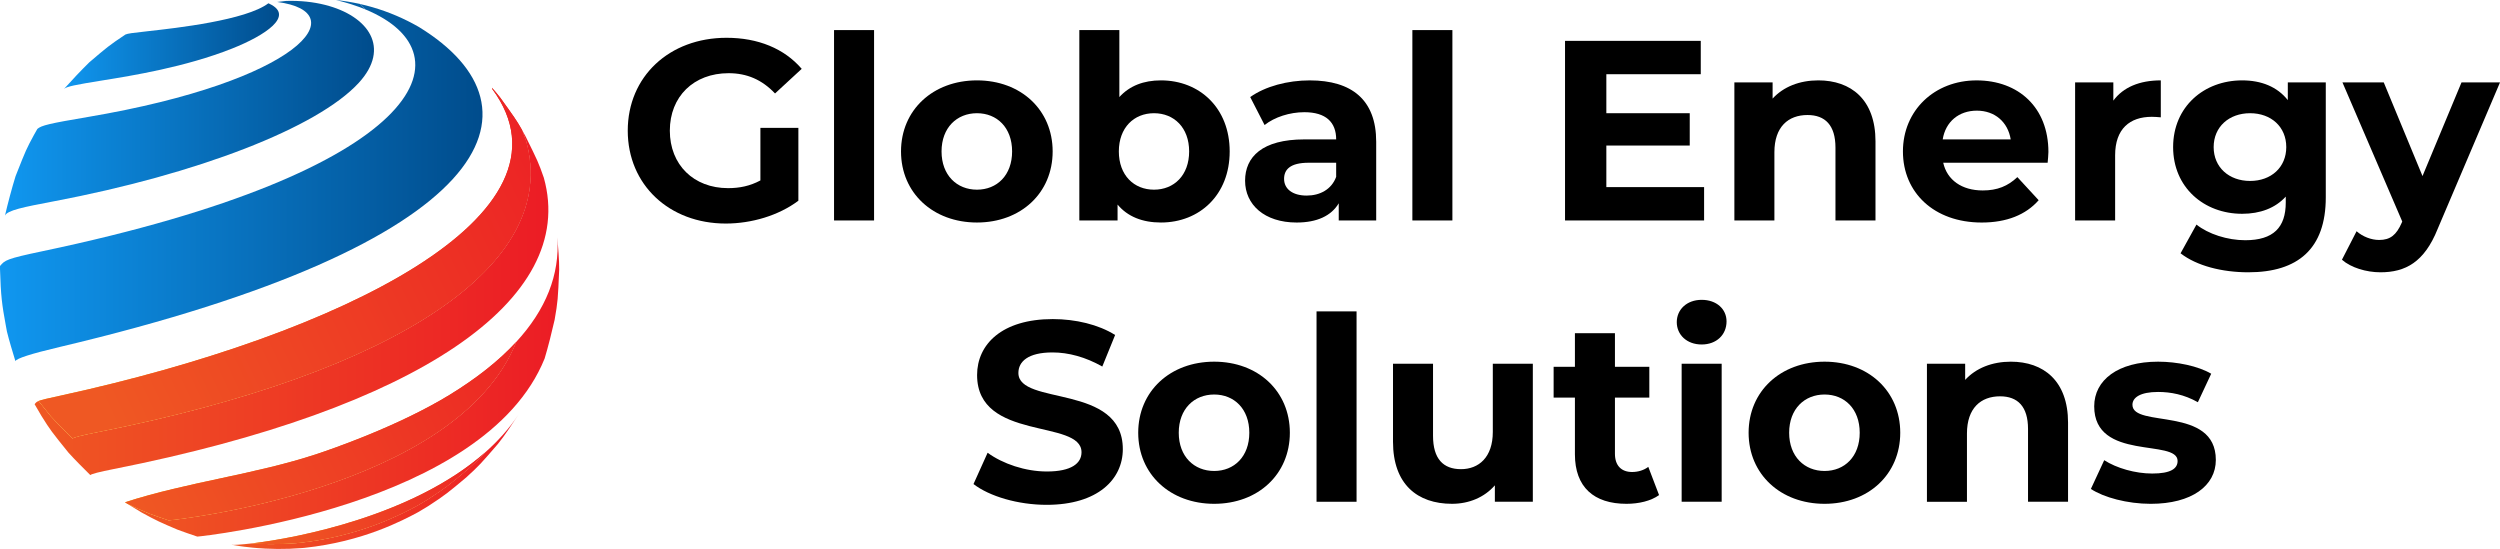
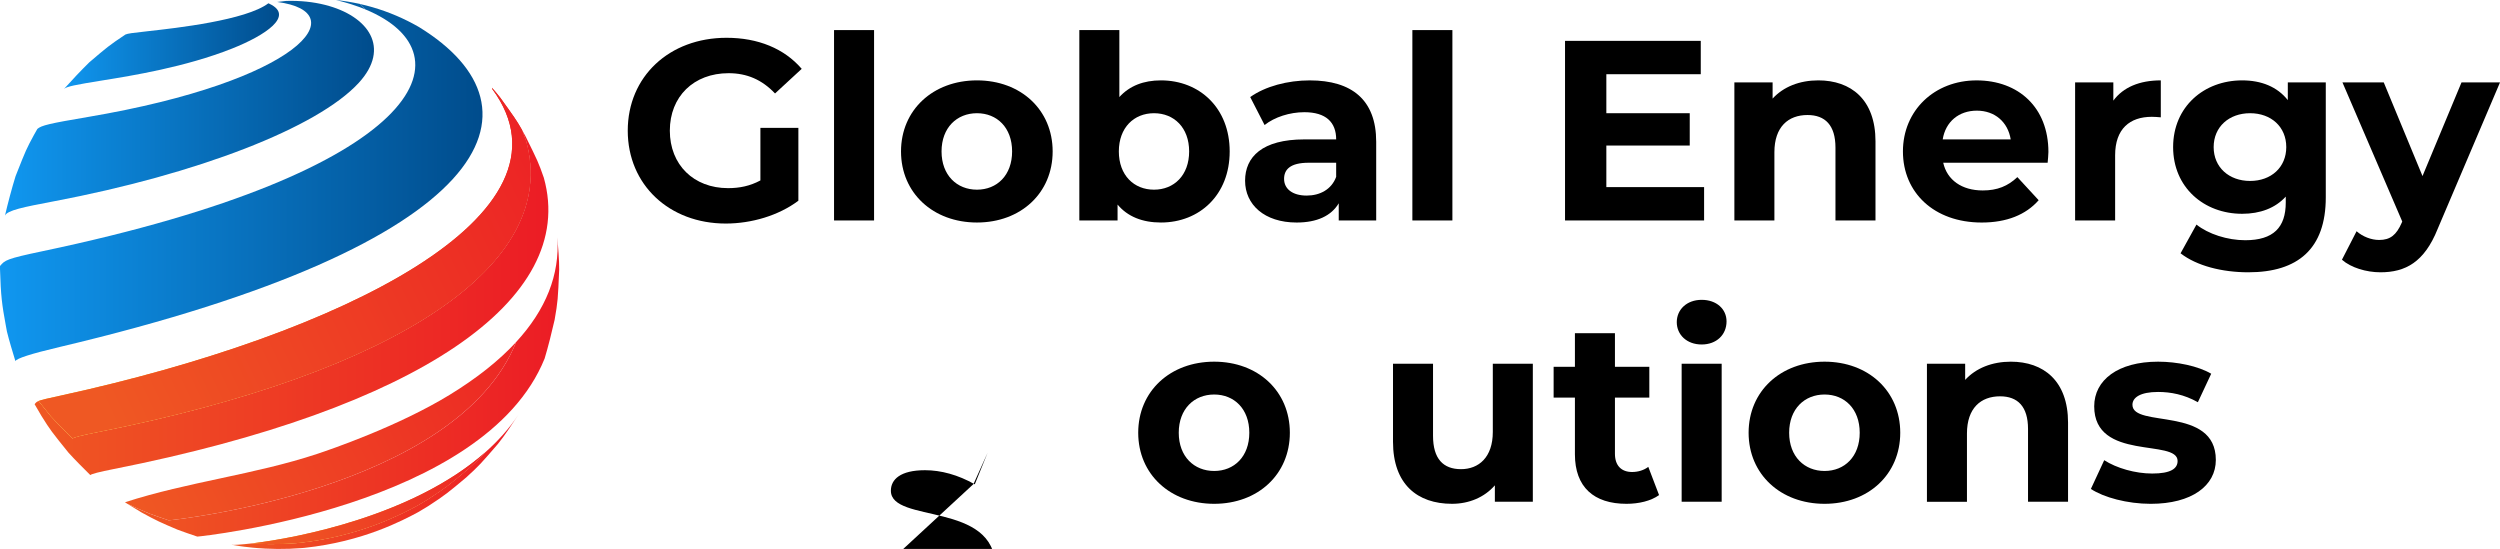
<svg xmlns="http://www.w3.org/2000/svg" xmlns:xlink="http://www.w3.org/1999/xlink" id="Layer_2" data-name="Layer 2" viewBox="0 0 3665.34 804.84">
  <defs>
    <style>      .cls-1 {        fill: url(#linear-gradient-13);      }      .cls-2 {        fill: url(#linear-gradient-2);      }      .cls-3 {        fill: url(#linear-gradient-10);      }      .cls-4 {        fill: url(#linear-gradient-12);      }      .cls-5 {        fill: url(#linear-gradient-4);      }      .cls-6 {        fill: url(#linear-gradient-3);      }      .cls-7 {        fill: url(#linear-gradient-5);      }      .cls-8 {        fill: url(#linear-gradient-8);      }      .cls-9 {        fill: url(#linear-gradient-7);      }      .cls-10 {        fill: url(#linear-gradient-9);      }      .cls-11 {        fill: url(#linear-gradient-11);      }      .cls-12 {        fill: url(#linear-gradient-6);      }      .cls-13 {        fill: url(#linear-gradient);      }    </style>
    <linearGradient id="linear-gradient" x1="93.81" y1="67.63" x2="409.08" y2="67.63" gradientUnits="userSpaceOnUse">
      <stop offset="0" stop-color="#1097f0" />
      <stop offset="1" stop-color="#004c8c" />
    </linearGradient>
    <linearGradient id="linear-gradient-2" x1="7.27" y1="158.7" x2="548.32" y2="158.7" xlink:href="#linear-gradient" />
    <linearGradient id="linear-gradient-3" x1=".06" y1="6.87" x2="707.42" y2="6.87" xlink:href="#linear-gradient" />
    <linearGradient id="linear-gradient-4" x1="0" y1="267.68" x2="707.44" y2="267.68" xlink:href="#linear-gradient" />
    <linearGradient id="linear-gradient-5" x1="50.76" y1="443.37" x2="803.99" y2="443.37" gradientUnits="userSpaceOnUse">
      <stop offset="0" stop-color="#ef5823" />
      <stop offset="1" stop-color="#ec1c25" />
    </linearGradient>
    <linearGradient id="linear-gradient-6" x1="50.76" y1="385.76" x2="803.99" y2="385.76" gradientUnits="userSpaceOnUse">
      <stop offset="0" stop-color="#fdbb09" />
      <stop offset="1" stop-color="#e33226" />
    </linearGradient>
    <linearGradient id="linear-gradient-7" x1="133.63" y1="552.83" x2="892.56" y2="197.63" xlink:href="#linear-gradient-5" />
    <linearGradient id="linear-gradient-8" x1="183.23" y1="567.48" x2="819.84" y2="567.48" xlink:href="#linear-gradient-5" />
    <linearGradient id="linear-gradient-9" x1="183.23" y1="632.21" x2="819.84" y2="632.21" xlink:href="#linear-gradient-6" />
    <linearGradient id="linear-gradient-10" x1="213.9" y1="785.79" x2="877.72" y2="457.76" xlink:href="#linear-gradient-5" />
    <linearGradient id="linear-gradient-11" x1="339.59" y1="706.19" x2="760.38" y2="706.19" xlink:href="#linear-gradient-5" />
    <linearGradient id="linear-gradient-12" x1="339.59" y1="730.66" x2="760.38" y2="730.66" xlink:href="#linear-gradient-6" />
    <linearGradient id="linear-gradient-13" x1="410.97" y1="798.75" x2="758.41" y2="668.71" xlink:href="#linear-gradient-5" />
  </defs>
  <g id="Layer_1-2" data-name="Layer 1">
    <g>
      <path class="cls-13" d="M340.01,71.29c-68.31,27.09-146.83,39.71-189.02,46.5-40.31,6.48-53.46,9.07-57.18,12.65,10.74-12.08,25.56-27.75,37.11-39.05.42-.36.82-.7,1.23-1.05,23.97-20.49,28.09-23.94,50.92-39.18l.92-.59c4.13-1.54,7.71-2.06,34.81-5.07,38.8-4.31,141.86-15.76,174.7-40.69.51.23.99.46,1.48.68,37.35,17.62-5.95,46.36-54.97,65.8Z" />
      <path class="cls-2" d="M525.84,121.63c-60.2,65.44-235.86,133.6-447.5,173.63-44.41,8.41-67.74,13.15-71.07,20.89,4.05-17.48,10.18-40.63,15.52-57.75.51-1.3,1-2.54,1.48-3.75,13.64-34.53,14.56-36.61,25.52-56.81l4.96-8.79c5.86-5.18,17.56-7.96,73.66-17.46C440.38,118.78,521.4,17.77,406.39,2.88c4.39-.58,8.76-1.1,13.11-1.52,20.6-.61,39.94,1.49,57.05,5.8,63.81,16.08,96.72,62.92,49.3,114.47Z" />
      <path class="cls-6" d="M535.54,13.74c-12.85-5.31-27.23-9.91-42.99-13.74,12.08,1.31,23.92,3.29,35.51,5.91,2.7,2.54,5.2,5.15,7.48,7.82Z" />
      <path class="cls-5" d="M87.34,508.75q-62.18,14.69-64.77,20.69c-3.93-12.96-9.21-30.26-12.42-43.41-.62-3.36-1.2-6.48-1.74-9.45-5.53-30.16-7.19-42.12-8.41-82.35l.03-4.23c7.16-8.49,8.86-10.5,62.36-21.72C620.7,251.12,694.2,79.22,535.54,13.74c-2.27-2.67-4.77-5.28-7.48-7.82,24.45,5.52,47.75,13.87,69.59,24.78,4.89,2.44,9.7,5,14.44,7.69l2.3,1.31c194.8,119.89,112.96,317.81-527.05,469.05Z" />
      <path class="cls-7" d="M797.37,260.73c-7.96-22.66-8.68-24.11-27.02-61.21-1.97-3.57-3.64-6.59-5.18-9.31,1.85,4.7,3.63,9.74,6.14,16.88,50.05,179.33-185.83,338.97-630.99,427.02q-30.9,6.11-33.98,8.77c-9.75-9.63-22.67-22.57-31.87-32.73-7.95-9.85-13.52-16.75-17.85-22.27-3.25,1.32-4.21,2.59-5.87,4.79l10.05,17.2c13.19,21.06,14.69,22.92,39.72,53.93,9.2,10.16,22.12,23.1,31.87,32.73q3.07-2.66,33.98-8.77c445.15-88.05,681.04-247.69,630.99-427.02Z" />
      <path class="cls-12" d="M106.35,642.88q3.07-2.66,33.98-8.77c445.15-88.06,681.04-247.69,630.99-427.02-2.51-7.14-4.29-12.17-6.14-16.88-7.72-13.65-11.93-19.51-31.43-46.61-3.59-4.69-7.92-9.81-12.45-14.96.17.67.34,1.33.49,1.99,135.88,184.02-223.86,360.16-631.79,449.14-20.33,4.44-28.96,6.32-33.37,8.1,4.33,5.52,9.91,12.42,17.85,22.27,9.2,10.16,22.12,23.1,31.87,32.73Z" />
      <path class="cls-9" d="M106.35,642.88q3.07-2.66,33.98-8.77c445.15-88.06,681.04-247.69,630.99-427.02-2.51-7.14-4.29-12.17-6.14-16.88-7.72-13.65-11.93-19.51-31.43-46.61-3.59-4.69-7.92-9.81-12.45-14.96.17.67.34,1.33.49,1.99,135.88,184.02-223.86,360.16-631.79,449.14-20.33,4.44-28.96,6.32-33.37,8.1,4.33,5.52,9.91,12.42,17.85,22.27,9.2,10.16,22.12,23.1,31.87,32.73Z" />
      <path class="cls-8" d="M817.2,348.24c3.58,54.47-16.73,105.75-60.52,153.28-.02.08-.05.16-.07.24-87.53,217.44-505.19,261.08-509.25,261.12-8.71-2.9-20.3-6.89-28.89-10.11-14.93-6.35-22.83-9.71-31.48-13.97,6.65,4.21,14.59,8.88,20.74,12.65,22.34,12.25,27.56,14.47,52.65,25.15,8.6,3.22,20.18,7.21,28.89,10.11,4.06-.04,421.72-43.68,509.25-261.12,5.06-16.82,10.79-39.56,14.63-56.7,4.74-27.33,4.85-29.93,6.68-73.29.19-14.23-1.59-33.16-2.62-47.35Z" />
-       <path class="cls-10" d="M247.37,762.89c4.06-.04,421.71-43.68,509.25-261.12.02-.08.05-.16.07-.24-24.9,27.02-57.38,52.83-97.39,77.33-75.58,46.27-175.05,80.26-194.23,86.61-92.22,30.51-189.47,40.99-281.83,70.91,1.18.78,2.45,1.6,3.76,2.43,8.66,4.26,16.55,7.62,31.48,13.97,8.6,3.22,20.18,7.21,28.89,10.11Z" />
      <path class="cls-3" d="M247.37,762.89c4.06-.04,421.71-43.68,509.25-261.12.02-.08.05-.16.07-.24-24.9,27.02-57.38,52.83-97.39,77.33-75.58,46.27-175.05,80.26-194.23,86.61-92.22,30.51-189.47,40.99-281.83,70.91,1.18.78,2.45,1.6,3.76,2.43,8.66,4.26,16.55,7.62,31.48,13.97,8.6,3.22,20.18,7.21,28.89,10.11Z" />
      <path class="cls-11" d="M710.94,663.6c-7.44,8.09-13.12,13.46-24.5,23.87-28,23.45-32.31,27.06-58.56,44.21l-15.65,9.39c-23.23,12.44-84.94,45.49-174.83,54.94l-3.29.28q-13.34.94-19.84,1.17-10.55.26-18.78.26-12.42-.23-18.69-.55c-3.25-.2-5.69-.36-7.64-.48-15.49,1.83-25.97,2.4-29.58,2.09l10.52,1.69c6.85,1.01,7.35,1.06,20.31,2.47,6.1.6,6.57.62,18.56,1.37q5.97.3,17.78.53,7.83,0,17.87-.25,6.18-.22,18.88-1.12l3.13-.27c85.55-8.99,144.28-40.45,166.39-52.28l14.9-8.94c24.99-16.32,29.08-19.75,55.73-42.07,19.32-17.68,21.38-20.06,46.51-49.22,9.94-12.29,21.49-29.98,30.21-43.16-13.69,20.77-30.5,39.38-49.43,56.07Z" />
      <path class="cls-4" d="M395.49,797.73q8.22,0,18.78-.26,6.5-.23,19.84-1.17l3.29-.28c89.89-9.45,151.6-42.5,174.83-54.94l15.65-9.39c26.26-17.15,30.56-20.76,58.56-44.21,11.38-10.41,17.06-15.77,24.5-23.87-104.15,91.79-272.75,124.94-341.78,133.09,1.95.13,4.39.28,7.64.48q6.27.32,18.69.55Z" />
      <path class="cls-1" d="M395.49,797.73q8.22,0,18.78-.26,6.5-.23,19.84-1.17l3.29-.28c89.89-9.45,151.6-42.5,174.83-54.94l15.65-9.39c26.26-17.15,30.56-20.76,58.56-44.21,11.38-10.41,17.06-15.77,24.5-23.87-104.15,91.79-272.75,124.94-341.78,133.09,1.95.13,4.39.28,7.64.48q6.27.32,18.69.55Z" />
    </g>
    <g>
      <path d="M1114.86,187.44h55.67v106.83c-28.97,21.82-68.84,33.48-106.46,33.48-82.76,0-143.7-56.8-143.7-136.17s60.94-136.18,144.83-136.18c46.27,0,84.64,15.8,110.22,45.52l-39.12,36.11c-19.19-20.31-41.38-29.72-68.09-29.72-51.16,0-86.14,34.23-86.14,84.26s34.98,84.26,85.39,84.26c16.55,0,31.97-3.01,47.4-11.29v-77.12Z" />
      <path d="M1222.82,44.11h58.68v279.12h-58.68V44.11Z" />
      <path d="M1321.01,222.04c0-60.94,47.02-104.2,111.35-104.2s110.97,43.26,110.97,104.2-46.65,104.2-110.97,104.2-111.35-43.26-111.35-104.2ZM1483.89,222.04c0-34.98-22.19-56.05-51.54-56.05s-51.91,21.07-51.91,56.05,22.57,56.05,51.91,56.05,51.54-21.07,51.54-56.05Z" />
      <path d="M1802.89,222.04c0,63.57-44.01,104.2-100.82,104.2-27.08,0-48.9-8.65-63.57-26.33v23.32h-56.05V44.11h58.68v98.18c15.05-16.55,35.74-24.45,60.94-24.45,56.8,0,100.82,40.63,100.82,104.2ZM1743.45,222.04c0-34.98-22.19-56.05-51.54-56.05s-51.54,21.07-51.54,56.05,22.19,56.05,51.54,56.05,51.54-21.07,51.54-56.05Z" />
      <path d="M2017.69,207.75v115.49h-54.92v-25.2c-10.91,18.43-31.98,28.21-61.69,28.21-47.4,0-75.61-26.33-75.61-61.32s25.2-60.56,86.9-60.56h46.65c0-25.2-15.05-39.88-46.65-39.88-21.44,0-43.64,7.15-58.31,18.81l-21.07-41c22.19-15.8,54.92-24.45,87.27-24.45,61.69,0,97.43,28.59,97.43,89.91ZM1959,259.29v-20.69h-40.25c-27.46,0-36.11,10.16-36.11,23.7,0,14.67,12.41,24.45,33.1,24.45,19.56,0,36.49-9.03,43.26-27.46Z" />
      <path d="M2070.73,44.11h58.68v279.12h-58.68V44.11Z" />
      <path d="M2498.44,274.33v48.9h-203.89V59.91h199v48.9h-138.43v57.18h122.26v47.4h-122.26v60.94h143.32Z" />
      <path d="M2749.72,207.37v115.86h-58.68v-106.83c0-32.73-15.05-47.77-41-47.77-28.21,0-48.53,17.3-48.53,54.55v100.06h-58.68V120.85h56.05v23.7c15.8-17.3,39.5-26.71,66.96-26.71,47.77,0,83.89,27.84,83.89,89.53Z" />
      <path d="M3002.13,238.6h-153.1c5.64,25.2,27.08,40.63,57.93,40.63,21.44,0,36.87-6.39,50.78-19.56l31.22,33.86c-18.81,21.44-47.02,32.73-83.51,32.73-69.97,0-115.49-44.01-115.49-104.2s46.27-104.2,107.96-104.2,105.33,39.87,105.33,104.95c0,4.51-.75,10.91-1.13,15.8ZM2848.28,204.36h99.69c-4.14-25.58-23.32-42.13-49.66-42.13s-45.89,16.18-50.03,42.13Z" />
      <path d="M3168.03,117.84v54.17c-4.89-.38-8.65-.75-13.17-.75-32.35,0-53.79,17.68-53.79,56.43v95.55h-58.68V120.85h56.05v26.71c14.29-19.56,38.37-29.72,69.59-29.72Z" />
      <path d="M3409.91,120.85v168.53c0,75.24-40.63,109.84-113.6,109.84-38.37,0-75.61-9.4-99.31-27.84l23.32-42.13c17.3,13.92,45.52,22.95,71.47,22.95,41.38,0,59.44-18.81,59.44-55.3v-8.65c-15.42,16.93-37.62,25.2-63.95,25.2-56.05,0-101.19-38.75-101.19-97.8s45.14-97.81,101.19-97.81c28.21,0,51.54,9.4,66.96,28.96v-25.96h55.67ZM3351.98,215.65c0-29.72-22.19-49.66-53.04-49.66s-53.42,19.94-53.42,49.66,22.57,49.65,53.42,49.65,53.04-19.94,53.04-49.65Z" />
      <path d="M3665.34,120.85l-91.41,214.8c-19.56,48.9-47.4,63.57-83.89,63.57-20.69,0-43.26-6.77-56.43-18.43l21.44-41.76c9.03,7.9,21.44,12.79,33.1,12.79,16.18,0,25.2-7.15,33.1-25.2l.75-1.88-87.65-203.89h60.56l56.8,137.3,57.18-137.3h56.43Z" />
    </g>
    <g>
-       <path d="M1427.28,709.7l20.69-45.89c22.19,16.18,55.3,27.46,86.9,27.46,36.11,0,50.78-12.04,50.78-28.21,0-49.28-153.1-15.42-153.1-113.23,0-44.76,36.11-82.01,110.97-82.01,33.1,0,66.96,7.9,91.41,23.32l-18.81,46.27c-24.45-13.92-49.65-20.69-72.98-20.69-36.11,0-50.03,13.54-50.03,30.09,0,48.53,153.1,15.05,153.1,111.72,0,44.01-36.49,81.63-111.72,81.63-41.76,0-83.89-12.41-107.21-30.47Z" />
+       <path d="M1427.28,709.7l20.69-45.89l-18.81,46.27c-24.45-13.92-49.65-20.69-72.98-20.69-36.11,0-50.03,13.54-50.03,30.09,0,48.53,153.1,15.05,153.1,111.72,0,44.01-36.49,81.63-111.72,81.63-41.76,0-83.89-12.41-107.21-30.47Z" />
      <path d="M1668.78,634.46c0-60.94,47.02-104.2,111.35-104.2s110.97,43.26,110.97,104.2-46.65,104.2-110.97,104.2-111.35-43.26-111.35-104.2ZM1831.66,634.46c0-34.98-22.19-56.05-51.54-56.05s-51.91,21.07-51.91,56.05,22.57,56.05,51.91,56.05,51.54-21.07,51.54-56.05Z" />
-       <path d="M1930.22,456.53h58.68v279.12h-58.68v-279.12Z" />
      <path d="M2247.34,533.27v202.38h-55.67v-24.08c-15.42,17.68-37.99,27.08-62.82,27.08-50.78,0-86.52-28.59-86.52-91.04v-114.36h58.68v105.71c0,33.86,15.05,48.9,41,48.9s46.65-17.3,46.65-54.54v-100.06h58.68Z" />
      <path d="M2432.42,725.87c-12.04,8.65-29.72,12.79-47.77,12.79-47.77,0-75.61-24.45-75.61-72.6v-83.13h-31.22v-45.14h31.22v-49.28h58.68v49.28h50.41v45.14h-50.41v82.38c0,17.3,9.4,26.71,25.2,26.71,8.65,0,17.3-2.63,23.7-7.52l15.8,41.38Z" />
      <path d="M2458.37,472.33c0-18.43,14.67-32.73,36.49-32.73s36.49,13.54,36.49,31.6c0,19.56-14.67,33.86-36.49,33.86s-36.49-14.29-36.49-32.73ZM2465.52,533.27h58.68v202.38h-58.68v-202.38Z" />
      <path d="M2563.7,634.46c0-60.94,47.02-104.2,111.35-104.2s110.97,43.26,110.97,104.2-46.65,104.2-110.97,104.2-111.35-43.26-111.35-104.2ZM2726.59,634.46c0-34.98-22.19-56.05-51.54-56.05s-51.91,21.07-51.91,56.05,22.57,56.05,51.91,56.05,51.54-21.07,51.54-56.05Z" />
      <path d="M3032.04,619.79v115.86h-58.68v-106.83c0-32.73-15.05-47.77-41-47.77-28.21,0-48.53,17.3-48.53,54.55v100.06h-58.68v-202.38h56.05v23.7c15.8-17.3,39.5-26.71,66.96-26.71,47.77,0,83.89,27.84,83.89,89.53Z" />
      <path d="M3065.52,716.84l19.56-42.13c18.06,11.66,45.52,19.56,70.34,19.56,27.08,0,37.24-7.15,37.24-18.43,0-33.1-122.26.75-122.26-80.12,0-38.37,34.61-65.45,93.67-65.45,27.84,0,58.68,6.39,77.87,17.68l-19.56,41.76c-19.94-11.29-39.88-15.05-58.31-15.05-26.33,0-37.62,8.28-37.62,18.81,0,34.61,122.26,1.13,122.26,80.88,0,37.62-34.98,64.33-95.55,64.33-34.23,0-68.84-9.4-87.65-21.82Z" />
    </g>
  </g>
</svg>